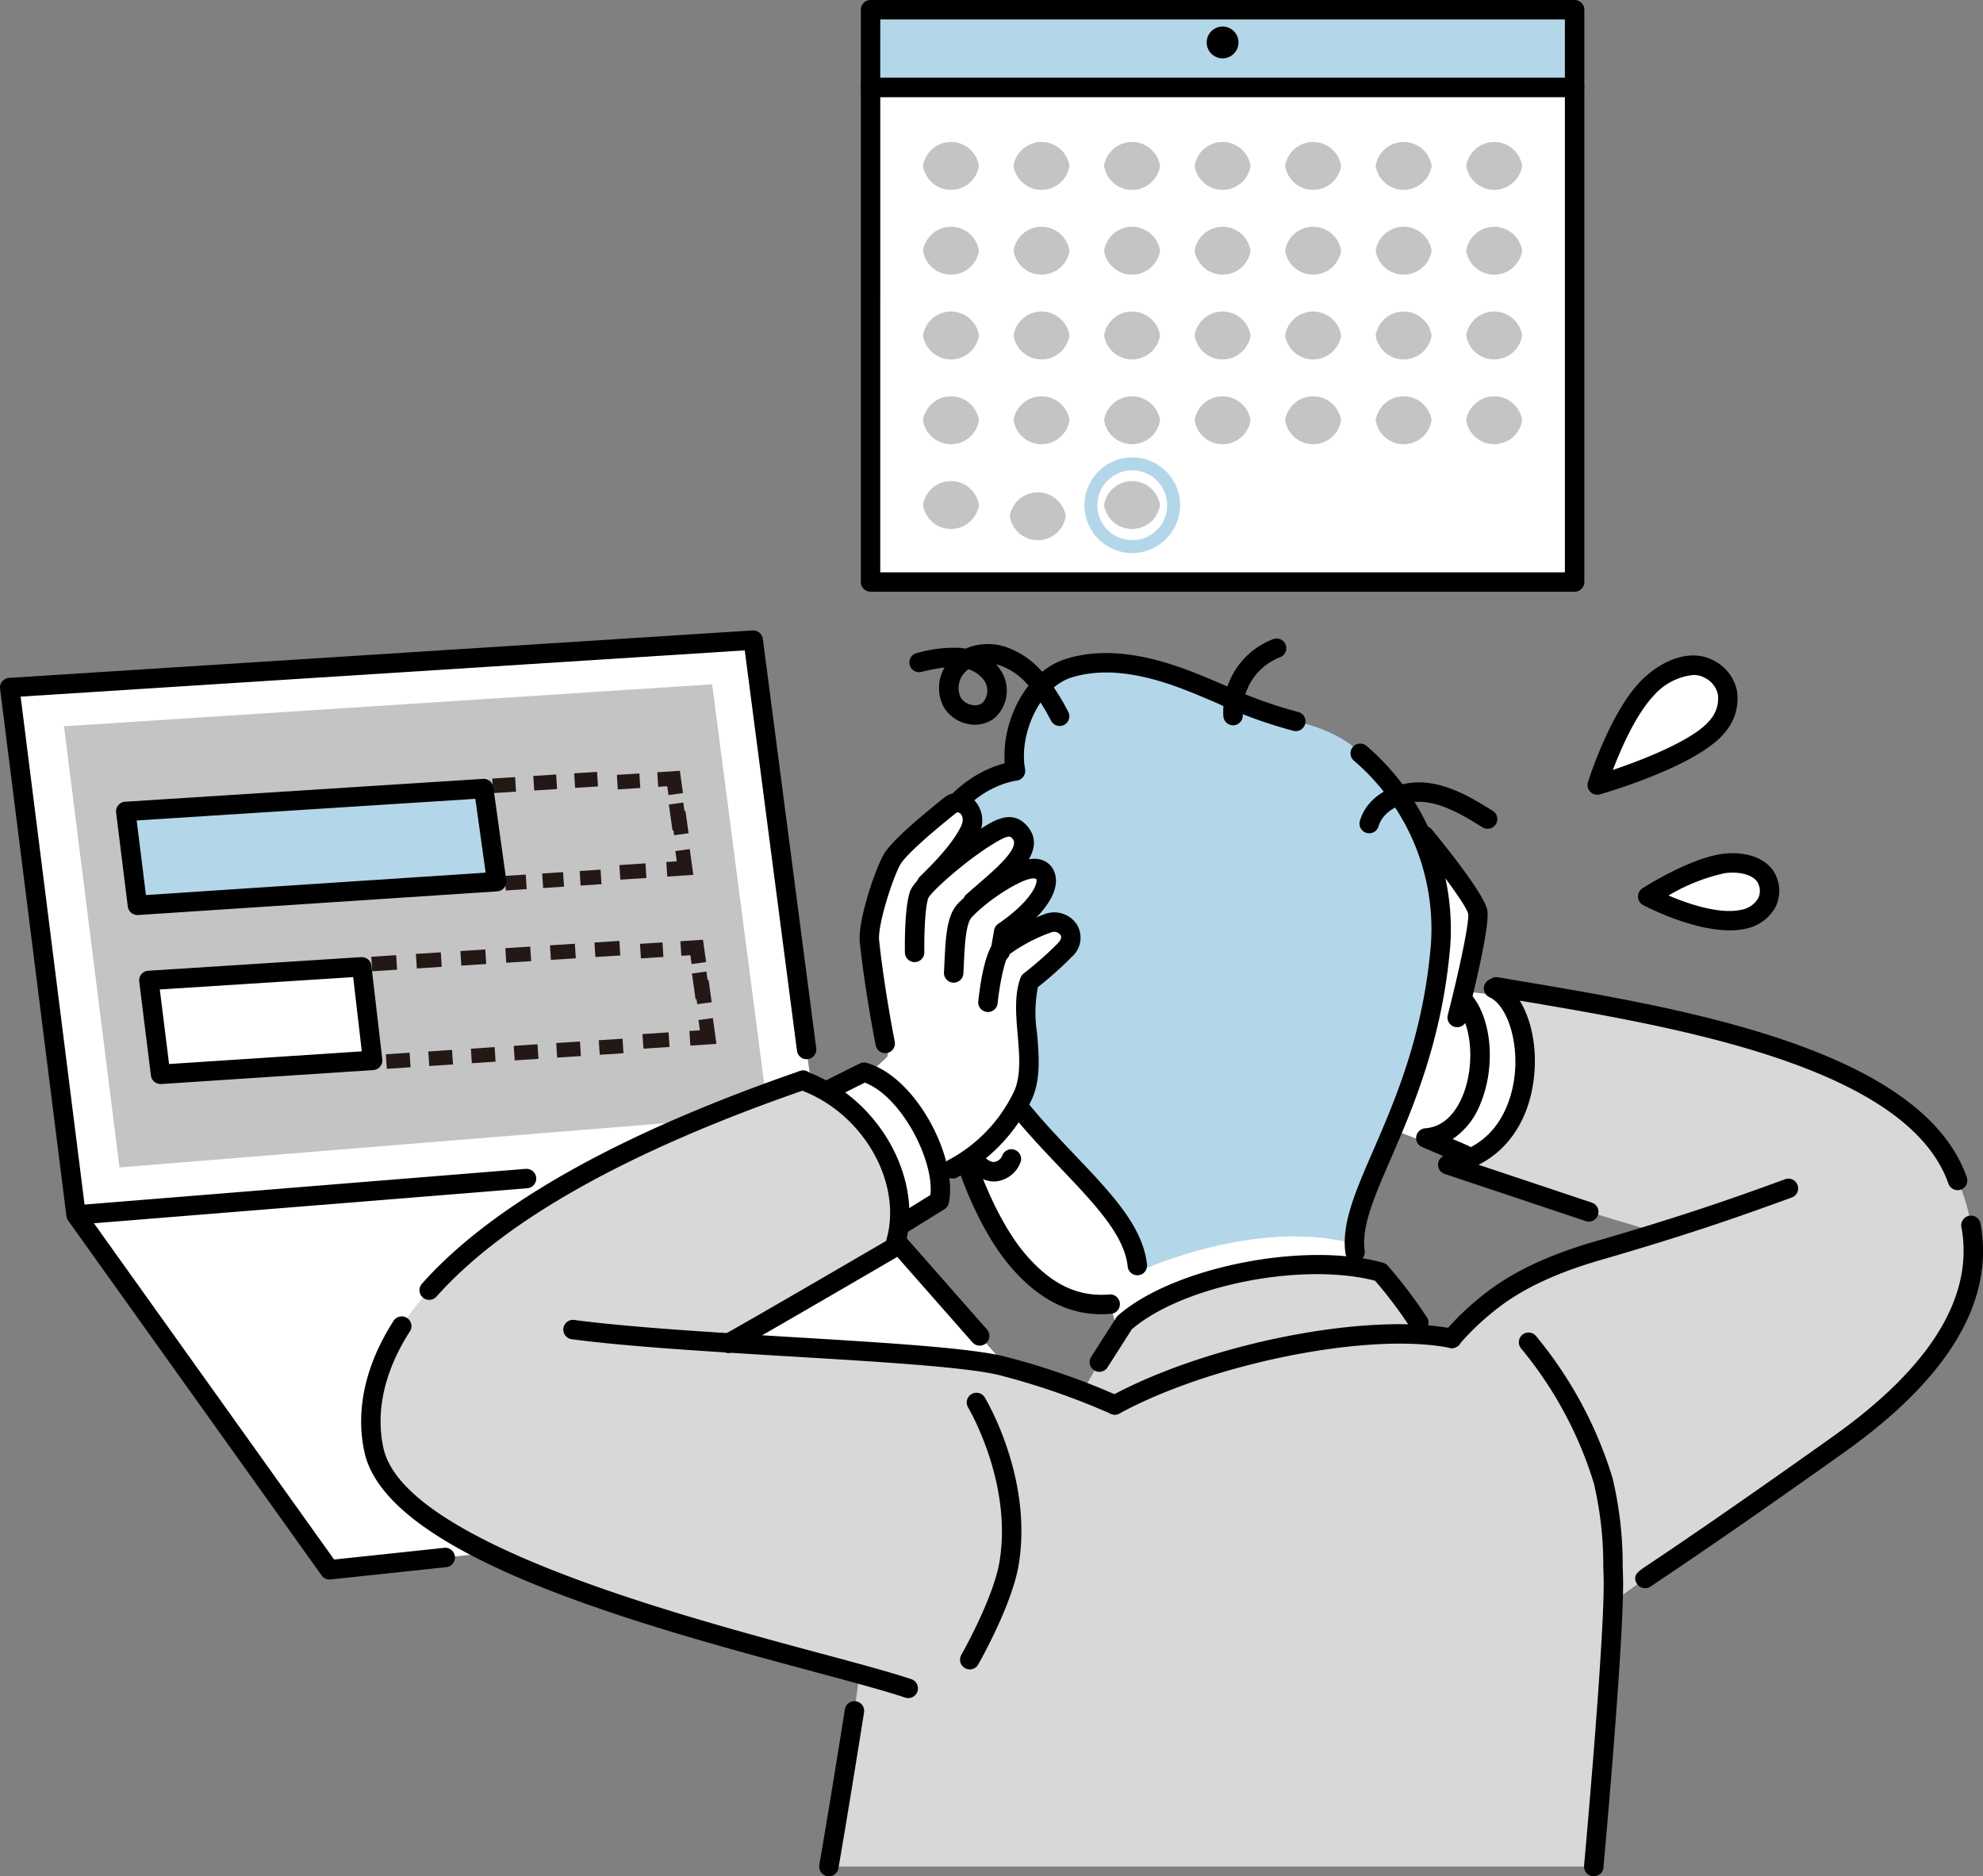
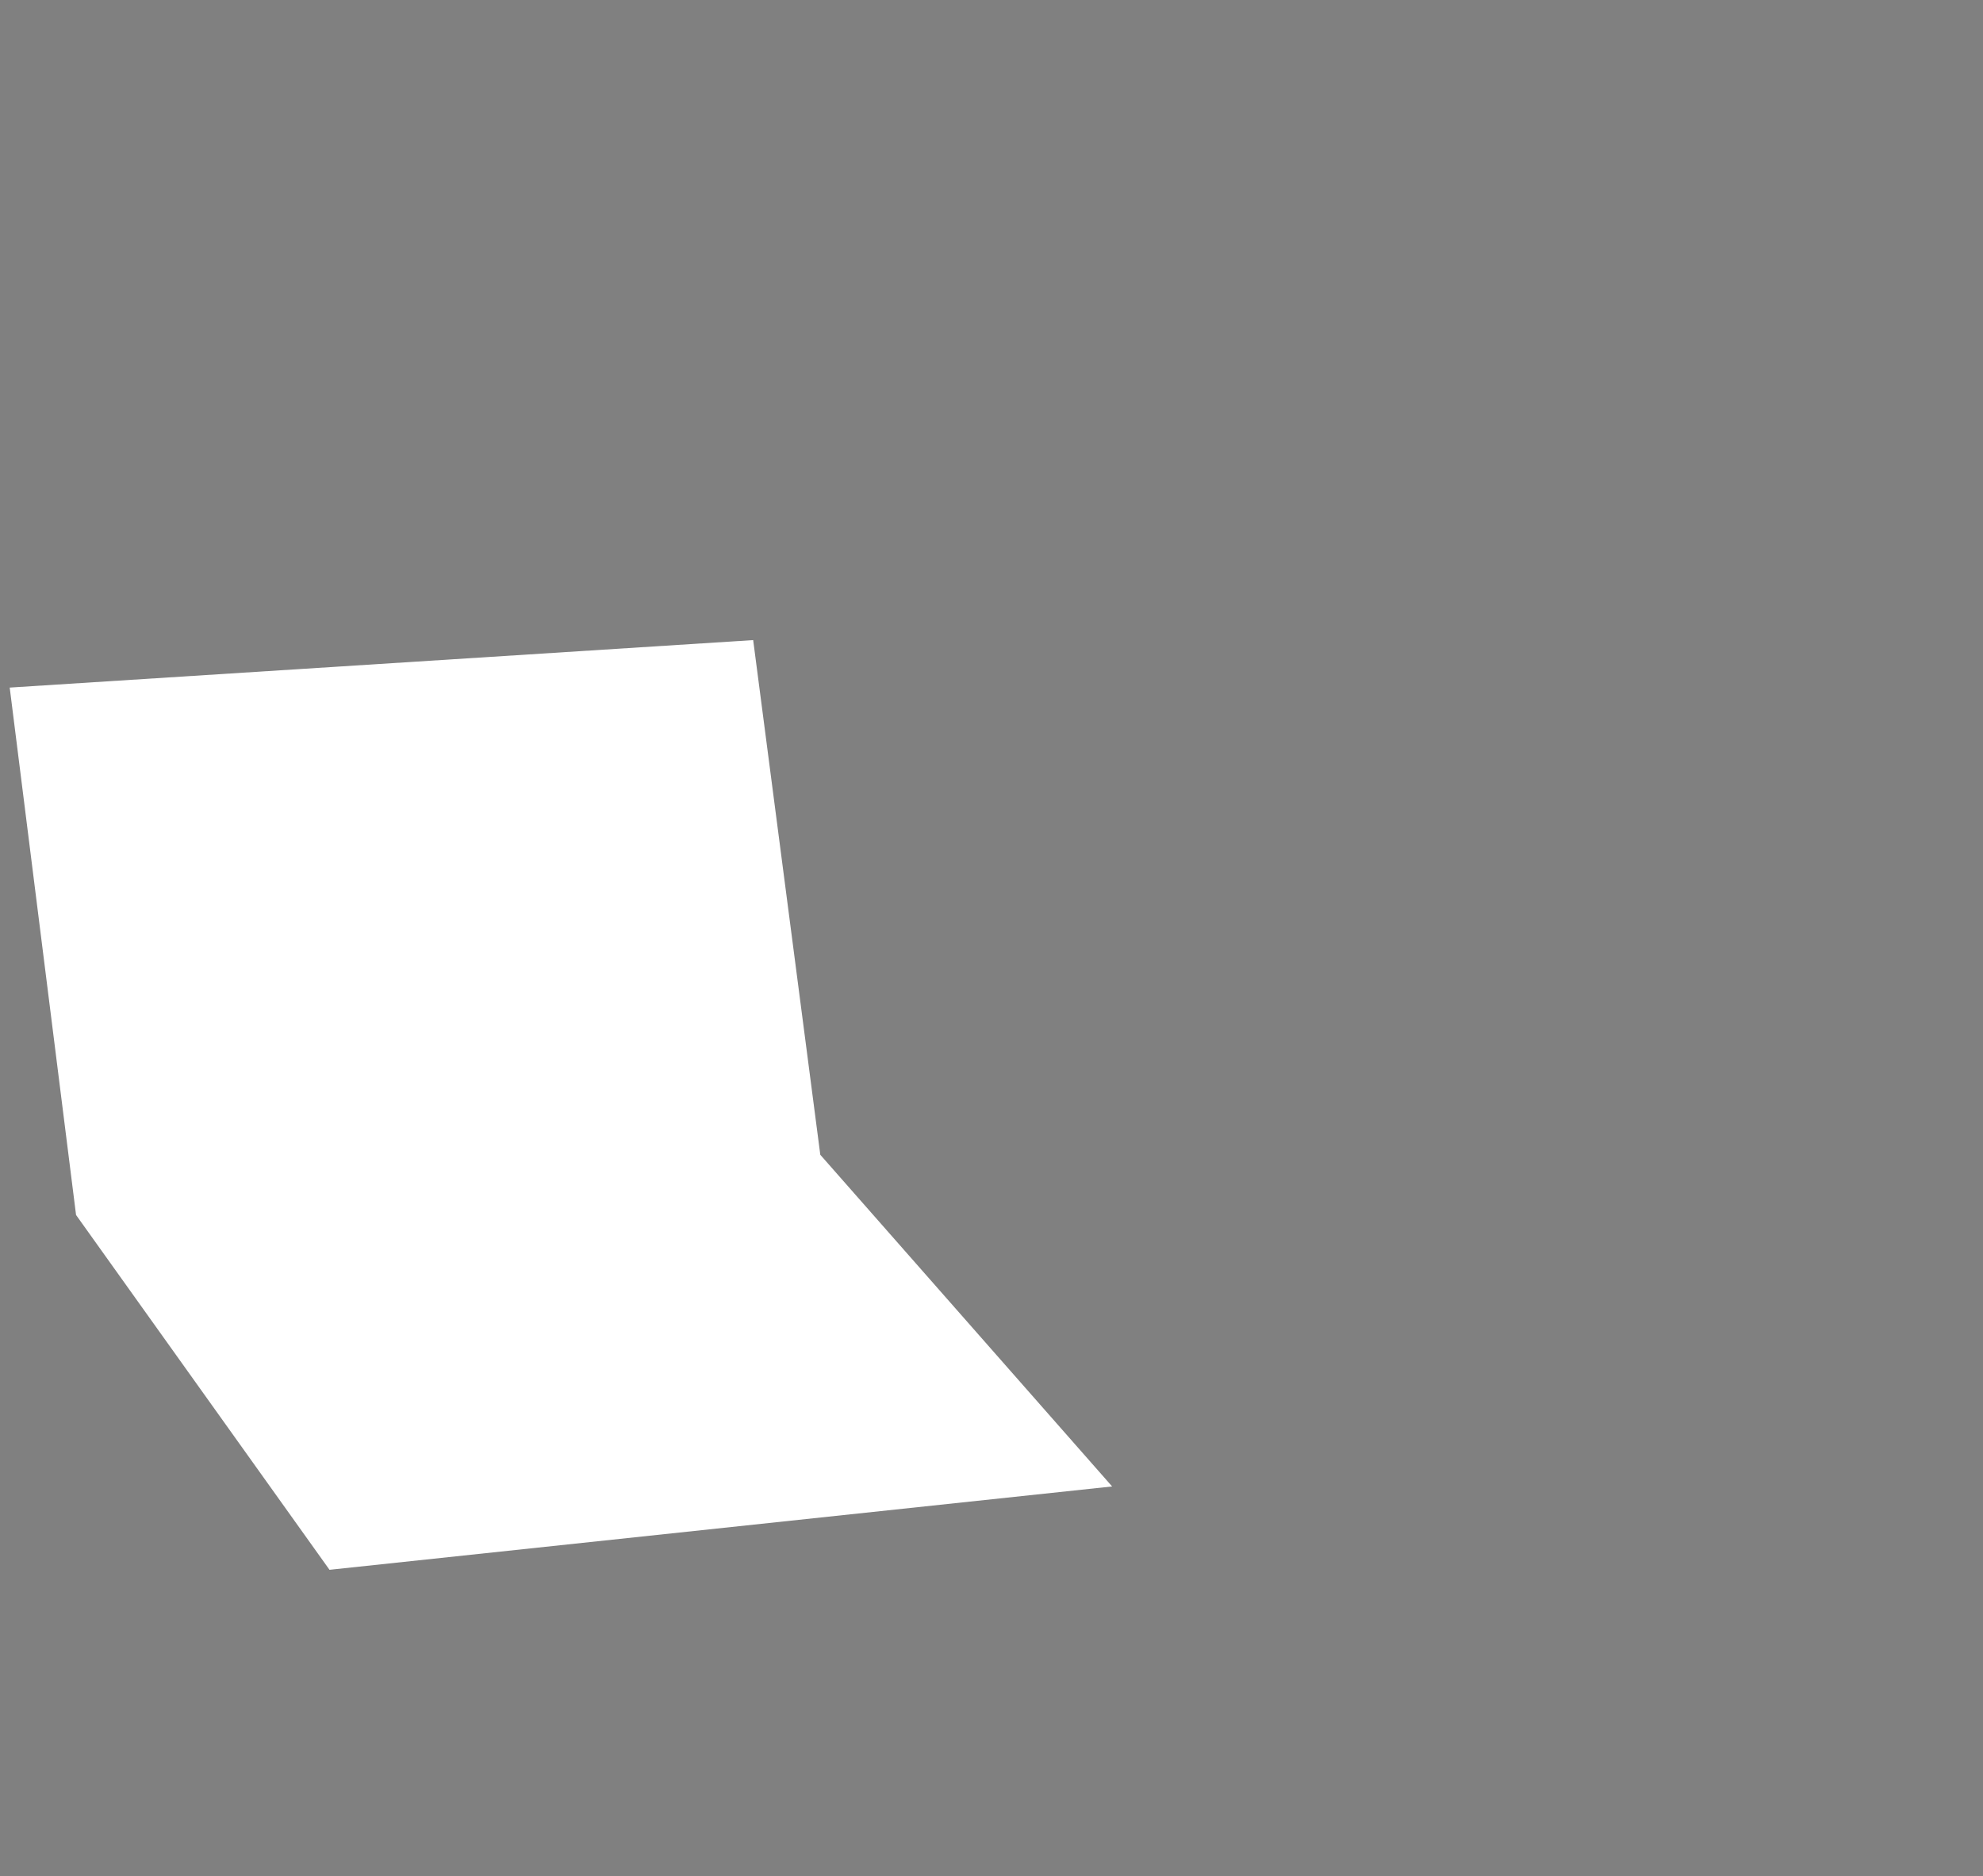
<svg xmlns="http://www.w3.org/2000/svg" width="264.508" height="250.264" data-name="グループ 927">
  <rect width="100%" height="100%" fill="#808080" stroke="none" />
  <defs>
    <clipPath id="a">
-       <path fill="none" d="M0 0h264.508v250.264H0z" data-name="長方形 427" />
+       <path fill="none" d="M0 0h264.508H0z" data-name="長方形 427" />
    </clipPath>
  </defs>
  <path fill="#fff" d="m1.295 91.711 8.85 70.345 33.808 47.327 104.392-11.117-38.926-44.238-8.954-68.65Z" data-name="パス 944" />
  <g data-name="グループ 865">
    <g clip-path="url(#a)" data-name="グループ 864">
      <path d="M130.684 179.485a1.3 1.3 0 0 1-.972-.439l-21.262-24.161a1.3 1.3 0 1 1 1.944-1.711l21.261 24.16a1.3 1.3 0 0 1-.97 2.152" data-name="パス 945" />
      <path d="M43.954 210.678a1.3 1.3 0 0 1-1.053-.542L9.093 162.807a1.3 1.3 0 0 1-.231-.591L.01 91.873a1.3 1.3 0 0 1 1.2-1.456l99.177-6.327a1.3 1.3 0 0 1 1.366 1.124l7.12 54.585a1.295 1.295 0 1 1-2.568.335l-6.963-53.386-96.589 6.168 8.639 68.653 33.177 46.446 14.662-1.561a1.295 1.295 0 1 1 .275 2.575l-15.414 1.642a1 1 0 0 1-.138.007" data-name="パス 946" />
      <path fill="#c4c4c4" d="m94.991 91.273-86.455 5.6 7.4 58.841 86.539-7.014Z" data-name="パス 947" />
      <path fill="#fff" d="m10.147 162.056 60.081-4.858" data-name="線 203" />
      <path d="M10.145 163.349a1.3 1.3 0 0 1-.1-2.587l60.08-4.857a1.31 1.31 0 0 1 1.4 1.186 1.3 1.3 0 0 1-1.186 1.4l-60.087 4.855h-.107" data-name="パス 948" />
-       <path fill="#231815" d="m62.81 139.875 3.167-.209.128 1.94-3.167.208z" data-name="長方形 399" />
      <path fill="#231815" d="m57.13 140.249 3.167-.209.128 1.94-3.167.208z" data-name="長方形 400" />
      <path fill="#231815" d="m51.469 140.622 3.168-.21.128 1.94-3.168.21z" data-name="長方形 401" />
      <path fill="#231815" d="m79.87 138.75 3.167-.209.128 1.94-3.167.208z" data-name="長方形 402" />
      <path fill="#231815" d="m74.19 139.125 3.167-.209.128 1.94-3.167.208z" data-name="長方形 403" />
      <path fill="#231815" d="m68.529 139.498 3.167-.209.128 1.94-3.167.208z" data-name="長方形 404" />
      <path fill="#231815" d="m67.407 126.471 3.32-.213.124 1.94-3.32.212z" data-name="長方形 405" />
      <path fill="#231815" d="m73.361 126.091 3.32-.213.124 1.94-3.32.212z" data-name="長方形 406" />
      <path fill="#231815" d="m79.295 125.712 3.32-.213.124 1.94-3.32.212z" data-name="長方形 407" />
      <path fill="#231815" d="m49.524 127.613 3.32-.213.124 1.94-3.32.212z" data-name="長方形 408" />
      <path fill="#231815" d="m55.477 127.233 3.32-.213.124 1.94-3.32.212z" data-name="長方形 409" />
      <path fill="#231815" d="m61.411 126.854 3.32-.213.124 1.94-3.32.212z" data-name="長方形 410" />
      <path fill="#231815" d="m85.701 137.926 3.478-.228.127 1.945-3.477.229z" data-name="長方形 411" />
      <path fill="#231815" fill-rule="evenodd" d="m95.562 139.231-3.476.23-.128-1.946 1.39-.092-.014-.164-.024-.171-.047-.344-.1-.686 1.924-.268Z" data-name="パス 949" />
      <path fill="#231815" d="m92.299 129.85 1.923-.27.484 3.45-1.923.27z" data-name="長方形 412" />
      <path fill="#231815" d="m92.586 130.969 1.93-.27.415 2.976-1.93.27z" data-name="長方形 413" />
      <path fill="#231815" fill-rule="evenodd" d="m93.769 125.345.416 2.975-1.932.269-.166-1.19-.157.019-.149.01-.3.019-.6.038-.124-1.939Z" data-name="パス 950" />
      <path fill="#231815" d="m85.367 125.892 2.998-.192.124 1.939-2.998.192z" data-name="長方形 414" />
      <path fill="#231815" d="m77.319 116.178 2.785-.184.128 1.94-2.785.183z" data-name="長方形 415" />
      <path fill="#231815" d="m72.322 116.507 2.785-.184.128 1.94-2.785.183z" data-name="長方形 416" />
      <path fill="#231815" d="m67.342 116.835 2.785-.184.128 1.94-2.785.183z" data-name="長方形 417" />
      <path fill="#231815" d="m65.657 103.848 3.052-.196.124 1.94-3.052.195z" data-name="長方形 418" />
      <path fill="#231815" d="m71.131 103.499 3.052-.196.124 1.94-3.052.195z" data-name="長方形 419" />
      <path fill="#231815" d="m76.588 103.15 3.052-.196.124 1.94-3.052.195z" data-name="長方形 420" />
      <path fill="#231815" d="m82.618 115.388 3.478-.23.129 1.946-3.478.23z" data-name="長方形 421" />
      <path fill="#231815" fill-rule="evenodd" d="m92.48 116.693-3.476.23-.128-1.946 1.39-.092-.014-.164-.024-.171-.047-.344-.1-.686 1.924-.268Z" data-name="パス 951" />
      <path fill="#231815" d="m89.217 107.312 1.923-.27.484 3.45-1.923.27z" data-name="長方形 422" />
      <path fill="#231815" d="m89.503 108.431 1.93-.27.415 2.976-1.93.27z" data-name="長方形 423" />
-       <path fill="#231815" fill-rule="evenodd" d="m90.685 102.807.416 2.975-1.932.269-.166-1.19-.157.019-.149.01-.3.019-.6.038-.124-1.939Z" data-name="パス 952" />
      <path fill="#231815" d="m82.284 103.355 2.998-.192.124 1.939-2.998.192z" data-name="長方形 424" />
      <path fill="#fff" d="M116.123 11.649h93.911v65.982h-93.911z" data-name="長方形 425" />
      <path d="M210.031 78.924h-93.908a1.3 1.3 0 0 1-1.3-1.3V11.647a1.3 1.3 0 0 1 1.3-1.3h93.908a1.3 1.3 0 0 1 1.3 1.3v65.982a1.3 1.3 0 0 1-1.3 1.3m-92.616-2.59h91.321V12.942h-91.318Z" data-name="パス 953" />
      <path fill="#b3d7e9" d="M116.123 1.295h93.911v10.352h-93.911z" data-name="長方形 426" />
      <path d="M210.031 12.942h-93.908a1.3 1.3 0 0 1-1.3-1.3V1.3a1.3 1.3 0 0 1 1.3-1.3h93.908a1.3 1.3 0 0 1 1.3 1.3v10.347a1.3 1.3 0 0 1-1.3 1.3m-92.616-2.59h91.321V2.59h-91.318Z" data-name="パス 954" />
      <path fill="#c4c4c4" d="M130.582 22.131a3.778 3.778 0 0 1-7.465 0 3.778 3.778 0 0 1 7.465 0" data-name="パス 955" />
      <path fill="#c4c4c4" d="M142.659 22.131a3.778 3.778 0 0 1-7.465 0 3.778 3.778 0 0 1 7.465 0" data-name="パス 956" />
      <path fill="#c4c4c4" d="M154.735 22.131a3.778 3.778 0 0 1-7.465 0 3.778 3.778 0 0 1 7.465 0" data-name="パス 957" />
      <path fill="#c4c4c4" d="M166.812 22.131a3.778 3.778 0 0 1-7.465 0 3.778 3.778 0 0 1 7.465 0" data-name="パス 958" />
      <path fill="#c4c4c4" d="M178.888 22.131a3.778 3.778 0 0 1-7.465 0 3.778 3.778 0 0 1 7.465 0" data-name="パス 959" />
      <path fill="#c4c4c4" d="M190.965 22.131a3.778 3.778 0 0 1-7.465 0 3.778 3.778 0 0 1 7.465 0" data-name="パス 960" />
      <path fill="#c4c4c4" d="M203.041 22.131a3.778 3.778 0 0 1-7.465 0 3.778 3.778 0 0 1 7.465 0" data-name="パス 961" />
      <path fill="#c4c4c4" d="M130.582 33.44a3.778 3.778 0 0 1-7.465 0 3.778 3.778 0 0 1 7.465 0" data-name="パス 962" />
      <path fill="#c4c4c4" d="M142.659 33.44a3.778 3.778 0 0 1-7.465 0 3.778 3.778 0 0 1 7.465 0" data-name="パス 963" />
      <path fill="#c4c4c4" d="M154.735 33.44a3.778 3.778 0 0 1-7.465 0 3.778 3.778 0 0 1 7.465 0" data-name="パス 964" />
      <path fill="#c4c4c4" d="M166.812 33.44a3.778 3.778 0 0 1-7.465 0 3.778 3.778 0 0 1 7.465 0" data-name="パス 965" />
      <path fill="#c4c4c4" d="M178.888 33.44a3.778 3.778 0 0 1-7.465 0 3.778 3.778 0 0 1 7.465 0" data-name="パス 966" />
      <path fill="#c4c4c4" d="M190.965 33.44a3.778 3.778 0 0 1-7.465 0 3.778 3.778 0 0 1 7.465 0" data-name="パス 967" />
      <path fill="#c4c4c4" d="M203.041 33.44a3.778 3.778 0 0 1-7.465 0 3.778 3.778 0 0 1 7.465 0" data-name="パス 968" />
      <path fill="#c4c4c4" d="M130.582 44.747a3.778 3.778 0 0 1-7.465 0 3.778 3.778 0 0 1 7.465 0" data-name="パス 969" />
      <path fill="#c4c4c4" d="M142.659 44.747a3.778 3.778 0 0 1-7.465 0 3.778 3.778 0 0 1 7.465 0" data-name="パス 970" />
      <path fill="#c4c4c4" d="M154.735 44.747a3.778 3.778 0 0 1-7.465 0 3.778 3.778 0 0 1 7.465 0" data-name="パス 971" />
      <path fill="#c4c4c4" d="M166.812 44.747a3.778 3.778 0 0 1-7.465 0 3.778 3.778 0 0 1 7.465 0" data-name="パス 972" />
      <path fill="#c4c4c4" d="M178.888 44.747a3.778 3.778 0 0 1-7.465 0 3.778 3.778 0 0 1 7.465 0" data-name="パス 973" />
      <path fill="#c4c4c4" d="M190.965 44.747a3.778 3.778 0 0 1-7.465 0 3.778 3.778 0 0 1 7.465 0" data-name="パス 974" />
      <path fill="#c4c4c4" d="M203.041 44.747a3.778 3.778 0 0 1-7.465 0 3.778 3.778 0 0 1 7.465 0" data-name="パス 975" />
      <path fill="#c4c4c4" d="M130.582 56.055a3.778 3.778 0 0 1-7.465 0 3.778 3.778 0 0 1 7.465 0" data-name="パス 976" />
      <path fill="#c4c4c4" d="M142.659 56.055a3.778 3.778 0 0 1-7.465 0 3.778 3.778 0 0 1 7.465 0" data-name="パス 977" />
      <path fill="#c4c4c4" d="M154.735 56.055a3.778 3.778 0 0 1-7.465 0 3.778 3.778 0 0 1 7.465 0" data-name="パス 978" />
      <path fill="#c4c4c4" d="M166.812 56.055a3.778 3.778 0 0 1-7.465 0 3.778 3.778 0 0 1 7.465 0" data-name="パス 979" />
      <path fill="#c4c4c4" d="M178.888 56.055a3.778 3.778 0 0 1-7.465 0 3.778 3.778 0 0 1 7.465 0" data-name="パス 980" />
      <path fill="#c4c4c4" d="M190.965 56.055a3.778 3.778 0 0 1-7.465 0 3.778 3.778 0 0 1 7.465 0" data-name="パス 981" />
      <path fill="#c4c4c4" d="M203.041 56.055a3.778 3.778 0 0 1-7.465 0 3.778 3.778 0 0 1 7.465 0" data-name="パス 982" />
      <path fill="#c4c4c4" d="M130.582 67.363a3.778 3.778 0 0 1-7.465 0 3.778 3.778 0 0 1 7.465 0" data-name="パス 983" />
      <path fill="#c4c4c4" d="M142.158 68.861a3.778 3.778 0 0 1-7.465 0 3.778 3.778 0 0 1 7.465 0" data-name="パス 984" />
      <path fill="#c4c4c4" d="M154.735 67.363a3.778 3.778 0 0 1-7.465 0 3.778 3.778 0 0 1 7.465 0" data-name="パス 985" />
      <path d="M165.199 5.65a2.121 2.121 0 1 1-2.121-2.108 2.115 2.115 0 0 1 2.121 2.108" data-name="パス 986" />
      <path fill="#b3d7e9" d="M150.971 73.771a6.382 6.382 0 1 1 6.444-6.382 6.42 6.42 0 0 1-6.444 6.382m0-11.036a4.655 4.655 0 1 0 4.718 4.654 4.69 4.69 0 0 0-4.718-4.654" data-name="パス 987" />
      <path fill="#fff" d="m203.759 133.232-8.366-1c.855-3.652 1.932-8.817 1.715-10.016-.366-2.01-6.576-9.862-6.576-9.862l-5.938 37.925c.186 0 5.586 2.072 5.586 2.072l5.115 2.191 6.346 2.854 9.927-12.176Z" data-name="パス 988" />
      <path fill="#fff" d="M126.026 140.052c.024 8.574 4.284 21.756 9.853 28.18 3.374 3.892 7.234 6.151 12.217 5.714l1.2 4.526s31.545-2.727 31.73-10.492c-1.124-45.707-52.8-52.07-54.1-44.6a78.2 78.2 0 0 0-.9 16.676" data-name="パス 989" />
      <path fill="#b3d7e9" d="M180.656 165.919c-1.183-8.08 9.753-18.042 11.518-40.107a30.87 30.87 0 0 0-10.724-25.324c-2.792-3.107-8.511-4.248-8.511-4.248-5.155-1.188-9.884-3.723-14.832-5.6s-10.447-3.093-15.5-1.535-8.126 8.511-7.146 13.711c-10.249 1.818-15.224 15.049-14.032 23.089.722 4.866 2.4 9.627-.9 12.257 0 0 6.59.561 7.57-6.669 2.885 18.024 23.006 27.532 24.087 37.986 0 0 15.36-7.118 28.473-3.559" data-name="パス 990" />
      <path fill="#fff" d="m119.994 163.469 5.3-3.288c1.1-5.3-4.2-15.524-10.045-17.166l-4.383 2.191-7.883 4.013 12.238 16.733Z" data-name="パス 991" />
      <path fill="#d8d8d8" d="M262.917 163.54a23.3 23.3 0 0 0-1.794-6.087c-6.078-17.32-40.566-22.816-61.63-25.844l-.366.183c6.118 2.647 7.021 21.378-6.027 23.559l18.822 6.291 9.247 2.777a438 438 0 0 1-8.05 2.409c-6.217 1.8-10.87 4.039-14.367 6.817a36 36 0 0 0-5.115 4.871 30 30 0 0 0-3.652-.463l-.73-1.618a60 60 0 0 0-5.113-6.757c-9.864-2.74-26.847.364-34.153 6.757l-3.348 5.246-2.238 3.93a94 94 0 0 0-10.292-3.322c-5.079-1.451-21.542-2.195-36.862-3.167 5.918-3.328 22.016-12.728 22.016-12.728 2.921-8.4-2.922-19-12.237-22.285-54.337 18.785-59.357 39.374-57.143 49.332 3.222 14.505 45.148 24.44 64.752 29.838l-.573 4.3c-2.247 14.11-3.5 21.385-3.5 21.385h102.025s2.606-24.519 2.639-35.327l4.222-3.1c-.4.211 7.313-4.733 25.812-17.9 12.663-9.011 19.482-18.872 17.655-29.1" data-name="パス 992" />
      <path d="M261.121 158.749a1.3 1.3 0 0 1-1.223-.865c-5.517-15.723-36.7-20.969-57.33-24.44l-3.295-.556a1.3 1.3 0 0 1 .435-2.554l3.29.556c21.233 3.573 53.321 8.969 59.345 26.134a1.3 1.3 0 0 1-.793 1.653 1.3 1.3 0 0 1-.43.073" data-name="パス 993" />
      <path d="M219.442 211.834a1.3 1.3 0 0 1-1.119-.627c-.473-.793-.111-1.316.522-1.811l.019-.009c.212-.164.451-.325.7-.49 2.552-1.706 10.318-6.9 24.951-17.31 13.01-9.256 18.772-18.615 17.13-27.816a1.3 1.3 0 1 1 2.551-.456c1.834 10.273-4.282 20.5-18.18 30.383-14.662 10.432-22.452 15.64-25.011 17.351l-.713.477a1.2 1.2 0 0 1-.233.159 1.3 1.3 0 0 1-.613.152" data-name="パス 994" />
      <path d="M193.637 179.81a1.3 1.3 0 0 1-1.007-2.11 37 37 0 0 1 5.315-5.068c3.683-2.927 8.529-5.232 14.814-7.049 10.7-3.091 17.829-5.534 25.237-8.251a1.3 1.3 0 1 1 .893 2.431c-7.46 2.735-14.636 5.194-25.412 8.308-5.954 1.72-10.508 3.875-13.92 6.588a35 35 0 0 0-4.915 4.673 1.3 1.3 0 0 1-1.007.478" data-name="パス 995" />
      <path d="M211.922 162.937a1.3 1.3 0 0 1-.411-.067l-18.822-6.291a1.3 1.3 0 0 1 .2-2.506c7.232-1.209 8.791-7.724 9.126-10.47.575-4.712-.983-9.577-3.4-10.623a1.3 1.3 0 0 1 1.029-2.378c3.557 1.54 5.683 7.263 4.944 13.315-.653 5.348-3.317 9.4-7.361 11.445l15.11 5.051a1.295 1.295 0 0 1-.411 2.523" data-name="パス 996" />
      <path d="M195.29 155.277a1.3 1.3 0 0 1-.509-.105l-5.113-2.191a1.3 1.3 0 0 1 .414-2.483c2.727-.2 4.217-2.421 4.985-4.251 1.668-3.972 1.314-9.413-.777-11.882a1.3 1.3 0 0 1 1.979-1.673c2.737 3.234 3.258 9.629 1.186 14.559a10 10 0 0 1-3.683 4.673l2.029.87a1.295 1.295 0 0 1-.511 2.485" data-name="パス 997" />
      <path d="M180.751 168.289a1.3 1.3 0 0 1-1.28-1.109c-.57-3.892 1.3-8.2 3.663-13.645 3.017-6.954 6.773-15.607 7.75-27.824a29.56 29.56 0 0 0-10.276-24.24 1.295 1.295 0 1 1 1.689-1.963 32.2 32.2 0 0 1 11.169 26.41c-1.012 12.645-5.025 21.894-7.955 28.648-2.2 5.072-3.939 9.078-3.476 12.241a1.294 1.294 0 0 1-1.095 1.468 1 1 0 0 1-.188.014" data-name="パス 998" />
      <path d="M146.893 175.294c-4.441 0-8.375-2.043-11.993-6.215-6.052-6.983-10.145-20.646-10.167-29.024a1.294 1.294 0 0 1 1.292-1.3 1.3 1.3 0 0 1 1.3 1.292c.024 8.729 4.479 21.5 9.535 27.334 3.435 3.963 6.959 5.633 11.126 5.274a1.295 1.295 0 0 1 .226 2.58q-.666.058-1.318.059" data-name="パス 999" />
      <path d="M132.596 157.589a3.4 3.4 0 0 1-.616-.057c-2.247-.418-3.488-2.476-4.319-4.222a30.2 30.2 0 0 1-2.126-6.08l-.086-.359c-.425-1.784-.957-4 .1-6.016a3.36 3.36 0 0 1 2.526-1.8 4.94 4.94 0 0 1 4.07 1.438 1.3 1.3 0 1 1-1.832 1.832 2.45 2.45 0 0 0-1.851-.71.77.77 0 0 0-.622.451c-.606 1.15-.235 2.7.124 4.207l.088.371a27.8 27.8 0 0 0 1.943 5.559c.566 1.19 1.357 2.583 2.454 2.787a1.33 1.33 0 0 0 1.266-.92 1.3 1.3 0 0 1 2.457.819 3.95 3.95 0 0 1-3.58 2.706" data-name="パス 1000" />
      <path d="M151.707 170.1a1.3 1.3 0 0 1-1.286-1.162c-.432-4.169-4.345-8.282-8.878-13.046-6.116-6.431-13.049-13.718-14.726-24.192a1.295 1.295 0 1 1 2.553-.412c1.549 9.682 8.189 16.66 14.046 22.818 4.859 5.106 9.054 9.518 9.577 14.566a1.294 1.294 0 0 1-1.155 1.421 1 1 0 0 1-.135.007" data-name="パス 1001" />
      <path d="M146.639 182.977a1.3 1.3 0 0 1-1.093-1.991l3.35-5.246a1.3 1.3 0 0 1 .238-.278c7.375-6.455 24.885-9.94 35.353-7.032a1.3 1.3 0 0 1 .622.389 61 61 0 0 1 5.239 6.926 1.295 1.295 0 1 1-2.19 1.383 58.5 58.5 0 0 0-4.737-6.3c-9.76-2.525-25.607.625-32.445 6.465l-3.246 5.085a1.3 1.3 0 0 1-1.091.6" data-name="パス 1002" />
      <path d="M135.457 104.113a1.3 1.3 0 0 1-1.271-1.051c-1.069-5.673 2.141-13.372 8.037-15.189 4.54-1.4 9.886-.886 16.344 1.563 1.649.623 3.274 1.321 4.9 2.019a58.6 58.6 0 0 0 9.765 3.526 1.3 1.3 0 0 1-.582 2.525 61 61 0 0 1-10.2-3.669c-1.59-.684-3.183-1.368-4.8-1.979-5.9-2.238-10.694-2.73-14.664-1.509-4.479 1.381-7.085 7.822-6.253 12.234a1.3 1.3 0 0 1-1.274 1.535" data-name="パス 1003" />
      <path d="M120.526 139.456a1.3 1.3 0 0 1-.808-2.309c1.974-1.571 1.646-4.245.872-8.463a72 72 0 0 1-.444-2.59c-1.288-8.691 3.949-22.576 15.085-24.552a1.3 1.3 0 0 1 .452 2.55c-9.477 1.68-14.086 14.127-12.977 21.621.124.841.28 1.678.43 2.5.749 4.082 1.527 8.3-1.8 10.957a1.3 1.3 0 0 1-.806.281" data-name="パス 1004" />
-       <path d="M148.71 188.689a1.295 1.295 0 0 1-.618-2.433c13.039-7.085 34.445-11.292 45.8-9.009a1.295 1.295 0 1 1-.511 2.538c-10.68-2.148-31.675 2.022-44.054 8.746a1.3 1.3 0 0 1-.616.157" data-name="パス 1005" />
      <path d="M212.589 250.263q-.06 0-.119-.005a1.3 1.3 0 0 1-1.173-1.407c.029-.314 2.858-31.558 2.6-38.691l-.038-1.1a48 48 0 0 0-1.254-11.2 52.1 52.1 0 0 0-9.737-18.035 1.295 1.295 0 0 1 2-1.644 54.8 54.8 0 0 1 10.23 18.979 50 50 0 0 1 1.349 11.811l.038 1.095c.268 7.3-2.487 37.729-2.6 39.021a1.3 1.3 0 0 1-1.288 1.178" data-name="パス 1006" />
      <path d="M110.563 250.264a1.3 1.3 0 0 1-.226-.019 1.3 1.3 0 0 1-1.052-1.5c.012-.066 1.188-6.778 3.405-20.711a1.295 1.295 0 1 1 2.557.406c-2.221 13.96-3.4 20.687-3.41 20.755a1.3 1.3 0 0 1-1.274 1.071" data-name="パス 1007" />
      <path d="M141.348 96.831a1.3 1.3 0 0 1-1.135-.668 28.4 28.4 0 0 0-2.956-4.621 8.6 8.6 0 0 0-4.022-2.834 6 6 0 0 0-.37-.093 6 6 0 0 1 .516.648 4.914 4.914 0 0 1-.686 6.486 4.3 4.3 0 0 1-3.573.817 4.8 4.8 0 0 1-3.286-2.355 5.42 5.42 0 0 1 .157-5.182 26 26 0 0 0-3.075.589 1.295 1.295 0 1 1-.591-2.521 18.4 18.4 0 0 1 5.569-.694 9 9 0 0 1 .9.112 7.6 7.6 0 0 1 5.156-.292 11.14 11.14 0 0 1 5.277 3.649 30.3 30.3 0 0 1 3.245 5.039 1.294 1.294 0 0 1-1.131 1.922m-12.176-7.562a3 3 0 0 0-.18.142 3.04 3.04 0 0 0-.87 3.568 2.2 2.2 0 0 0 1.511 1.043 1.71 1.71 0 0 0 1.432-.281 2.385 2.385 0 0 0 .186-3.015 4.03 4.03 0 0 0-2.079-1.457" data-name="パス 1008" />
      <path d="M164.472 96.74a1.3 1.3 0 0 1-1.29-1.19 10.36 10.36 0 0 1 6.666-10.311 1.295 1.295 0 0 1 .869 2.44 7.79 7.79 0 0 0-4.951 7.66 1.3 1.3 0 0 1-1.186 1.4z" data-name="パス 1009" />
      <path d="M182.637 111.143a1.2 1.2 0 0 1-.373-.055 1.29 1.29 0 0 1-.869-1.611c1.121-3.742 5.355-5.414 8.764-5.085s6.36 2.15 8.954 3.756a1.294 1.294 0 0 1-1.364 2.2c-2.354-1.454-5.02-3.1-7.838-3.378-2.414-.23-5.336.92-6.033 3.25a1.29 1.29 0 0 1-1.24.924" data-name="パス 1010" />
      <path fill="#fff" d="M213.047 104.714s2.753-8.746 6.593-12.815c2.3-2.438 5.863-4.122 8.491-2.566 3.031 1.794 2.9 5.073.986 7.5-3.312 4.189-16.07 7.878-16.07 7.878" data-name="パス 1011" />
      <path d="M213.05 106.008a1.3 1.3 0 0 1-1.236-1.684c.116-.368 2.887-9.078 6.887-13.315 2.64-2.8 6.786-4.745 10.093-2.791a5.79 5.79 0 0 1 2.9 3.949 6.9 6.9 0 0 1-1.561 5.471c-3.471 4.39-15.379 7.931-16.726 8.32a1.3 1.3 0 0 1-.359.05m12.818-15.975a8.1 8.1 0 0 0-5.286 2.754c-2.388 2.533-4.374 7.1-5.443 9.908 4.258-1.432 10.924-4.084 12.963-6.664a4.35 4.35 0 0 0 1.048-3.391 3.23 3.23 0 0 0-1.678-2.193 3.1 3.1 0 0 0-1.6-.414" data-name="パス 1012" />
      <path fill="#fff" d="M219.786 119.576s5.956-3.835 10.126-4.4c2.5-.338 5.3.371 5.947 2.54.744 2.5-.995 4.367-3.279 4.885-4.97 1.128-12.794-3.029-12.794-3.029" data-name="パス 1013" />
      <path d="M230.716 124.091c-5.129 0-11.245-3.214-11.539-3.371a1.294 1.294 0 0 1-.095-2.231c.254-.164 6.249-4 10.654-4.592 3.025-.411 6.484.5 7.361 3.455a4.8 4.8 0 0 1-.409 3.882 5.88 5.88 0 0 1-3.826 2.636 9.8 9.8 0 0 1-2.15.221m-8.15-4.647c2.544 1.084 6.785 2.564 9.734 1.9a3.3 3.3 0 0 0 2.16-1.418 2.24 2.24 0 0 0 .164-1.836c-.421-1.414-2.6-1.891-4.533-1.627a25 25 0 0 0-7.525 2.98" data-name="パス 1014" />
      <path fill="#fff" d="M139.901 123.381a23.2 23.2 0 0 0-6.207 3.292 1.6 1.6 0 0 0-.226.271l.409-2.373c4.657-3.195 6.118-6.027 5.571-7.487-1.04-2.77-6.7 1.019-9.584 3.531l-.005-.152c3.471-3.1 8.337-6.619 6.21-9.131-1-1.188-2.032-.955-4.2.364a47.5 47.5 0 0 0-8.254 6.59l-.06-.113c3.217-3.126 4.847-5.218 5.754-7.032 1.369-2.74-1.107-4.631-2.557-3.471-3.2 2.557-6.484 5.388-7.579 6.94-1.041 1.475-3.476 8.65-3.2 11.233.73 6.757 2.1 13.606 2.1 13.606s.589 1.015.224 1.563a40 40 0 0 1-3.561 3.013l9.04 13.607 5.163-3.024a16.13 16.13 0 0 0 7.579-8.4c1.91-4.5-.73-10.957.822-15.066a48 48 0 0 0 4.657-4.11c2.191-2.283-.364-4.291-2.1-3.652" data-name="パス 1015" />
      <path d="M57.251 173.38a1.295 1.295 0 0 1-.967-2.157c9.32-10.482 26.251-20.015 50.323-28.34a1.3 1.3 0 1 1 .846 2.449c-23.652 8.177-40.216 17.468-49.236 27.615a1.3 1.3 0 0 1-.969.433" data-name="パス 1016" />
      <path d="M121.152 226.494a1.3 1.3 0 0 1-.409-.067c-2.758-.919-7.113-2.089-12.155-3.443-22.644-6.087-56.862-15.282-59.967-29.263-.872-3.915-.894-10.15 3.935-17.633a1.3 1.3 0 0 1 2.176 1.406c-4.345 6.729-4.346 12.233-3.585 15.666 2.766 12.447 38.77 22.124 58.113 27.322 5.084 1.366 9.472 2.545 12.3 3.49a1.295 1.295 0 0 1-.409 2.523" data-name="パス 1017" />
      <path d="M97.156 180.471a1.3 1.3 0 0 1-.635-2.424c5.241-2.948 19.062-11.007 21.665-12.526 2.336-7.664-3.074-17.185-11.589-20.19a1.295 1.295 0 0 1 .862-2.442c9.952 3.512 16.162 14.921 13.028 23.928a1.3 1.3 0 0 1-.57.691c-.162.1-16.341 9.541-22.127 12.8a1.3 1.3 0 0 1-.634.166m22.108-14.08" data-name="パス 1018" />
      <path d="M148.708 188.692a1.3 1.3 0 0 1-.539-.117 96 96 0 0 0-14.381-5.027c-4.082-1.166-15.935-1.877-28.482-2.632-10.63-.639-21.621-1.3-29.143-2.3a1.3 1.3 0 0 1 .342-2.569c7.429.991 18.373 1.649 28.957 2.285 12.694.762 24.683 1.483 29 2.716a97 97 0 0 1 14.785 5.172 1.3 1.3 0 0 1-.541 2.473" data-name="パス 1019" />
      <path d="M119.995 164.764a1.295 1.295 0 0 1-.684-2.4l4.792-2.975c.52-4.7-3.949-13.195-8.753-14.985l-3.908 1.955a1.3 1.3 0 0 1-1.158-2.31l4.383-2.191a1.3 1.3 0 0 1 .931-.088c6.629 1.867 12.193 12.725 10.962 18.677a1.3 1.3 0 0 1-.585.838l-5.3 3.288a1.3 1.3 0 0 1-.682.2" data-name="パス 1020" />
      <path d="M118.076 140.473a1.294 1.294 0 0 1-1.267-1.041c-.017-.069-1.392-6.983-2.121-13.72-.318-2.937 2.234-10.43 3.424-12.119 1.014-1.435 3.649-3.859 7.831-7.2a2.93 2.93 0 0 1 3.747.079 3.95 3.95 0 0 1 .775 4.98c-1.036 2.076-2.889 4.352-6.008 7.382a1.3 1.3 0 0 1-1.806-1.858c2.9-2.818 4.6-4.88 5.5-6.683.458-.91.252-1.53-.09-1.806-.067-.055-.309-.228-.5-.073-3.878 3.1-6.481 5.474-7.33 6.676-.9 1.274-3.2 8.163-2.965 10.347.713 6.617 2.069 13.421 2.081 13.49a1.293 1.293 0 0 1-1.015 1.523 1.3 1.3 0 0 1-.254.026" data-name="パス 1021" />
      <path d="M122.003 128.328a1.3 1.3 0 0 1-1.3-1.274c-.016-1.034-.055-6.3.732-8.263.743-1.858 6.432-6.46 9.751-8.479 1.564-.95 3.925-2.385 5.863-.095 2.664 3.148-1.34 6.6-4.87 9.655-.5.432-.995.858-1.464 1.278a1.3 1.3 0 1 1-1.727-1.931c.48-.428.986-.867 1.5-1.309 2.361-2.038 5.593-4.83 4.586-6.021-.314-.371-.506-.6-2.538.635-3.8 2.314-8.282 6.379-8.7 7.242-.456 1.14-.575 5.051-.54 7.246a1.3 1.3 0 0 1-1.274 1.316Z" data-name="パス 1022" />
      <path d="M127.209 131.067h-.069a1.3 1.3 0 0 1-1.226-1.362l.059-1.2c.159-3.414.3-6.363 1.751-7.921 1.413-1.513 7.474-6.645 10.893-5.973a2.68 2.68 0 0 1 2.041 1.746c.877 2.34-1.211 5.569-5.6 8.695l-.362 2.109a1.295 1.295 0 1 1-2.552-.44l.458-2.647a1.3 1.3 0 0 1 .544-.848c4.358-2.993 5.32-5.35 5.089-5.964-.934-.706-6.144 2.438-8.615 5.085-.8.862-.938 3.735-1.055 6.272l-.059 1.223a1.3 1.3 0 0 1-1.293 1.226" data-name="パス 1023" />
      <path d="M127.068 157.193a1.3 1.3 0 0 1-.54-2.473 20.18 20.18 0 0 0 8.8-9.292c.874-2.058.641-4.794.414-7.439-.224-2.628-.456-5.346.389-7.579a1.3 1.3 0 0 1 .423-.572 48 48 0 0 0 4.51-3.979c.313-.325.635-.786.4-1.14a1.07 1.07 0 0 0-1.121-.4 22.1 22.1 0 0 0-5.776 3.02c-.494.516-1.2 3.6-1.509 6.581a1.3 1.3 0 0 1-2.578-.264c.209-2.013.85-6.843 2.326-8.211 1.559-1.451 5.027-2.961 6.643-3.556a3.62 3.62 0 0 1 4.188 1.414 3.4 3.4 0 0 1-.7 4.352 48 48 0 0 1-4.49 4 17.6 17.6 0 0 0-.119 6.12c.252 2.96.513 6.02-.611 8.67a22.77 22.77 0 0 1-10.109 10.635 1.3 1.3 0 0 1-.539.117" data-name="パス 1024" />
      <path d="M194.369 137.012a1.2 1.2 0 0 1-.323-.041 1.294 1.294 0 0 1-.932-1.577c1.452-5.638 2.906-12.407 2.721-13.509-.212-1.062-3.749-5.838-6.9-9.653a1.3 1.3 0 0 1 2-1.651c1.649 1.994 7.059 8.667 7.455 10.841.387 2.124-2.015 11.725-2.759 14.617a1.3 1.3 0 0 1-1.254.972" data-name="パス 1025" />
      <path d="M129.349 222.667a1.3 1.3 0 0 1-1.122-1.939c.043-.076 4.312-7.565 5.11-12.518 1.7-10.53-4.155-20.406-4.213-20.5a1.295 1.295 0 0 1 2.217-1.338c.262.433 6.4 10.767 4.554 22.253-.874 5.422-5.236 13.072-5.42 13.395a1.29 1.29 0 0 1-1.124.651" data-name="パス 1026" />
      <path fill="#fff" d="m48.251 128.952-28.394 1.814 1.558 12.526 28.29-1.865Z" data-name="パス 1027" />
      <path d="M21.413 144.588a1.3 1.3 0 0 1-1.285-1.135l-1.556-12.522a1.293 1.293 0 0 1 1.2-1.452l28.4-1.815a1.3 1.3 0 0 1 1.369 1.143l1.451 12.475a1.3 1.3 0 0 1-1.2 1.444l-28.29 1.865h-.086m-.1-12.616 1.236 9.948 25.708-1.692-1.152-9.9Z" data-name="パス 1028" />
      <path fill="#b3d7e9" d="m64.522 105.179-47.75 3.05 1.557 12.526 47.921-3.158Z" data-name="パス 1029" />
      <path d="M18.33 122.049a1.3 1.3 0 0 1-1.285-1.134l-1.556-12.526a1.293 1.293 0 0 1 1.2-1.452l47.748-3.05a1.3 1.3 0 0 1 1.366 1.114l1.727 12.418a1.3 1.3 0 0 1-1.2 1.471l-47.915 3.158zm-.1-12.616 1.236 9.948 45.312-2.986-1.372-9.846Z" data-name="パス 1030" />
    </g>
  </g>
</svg>